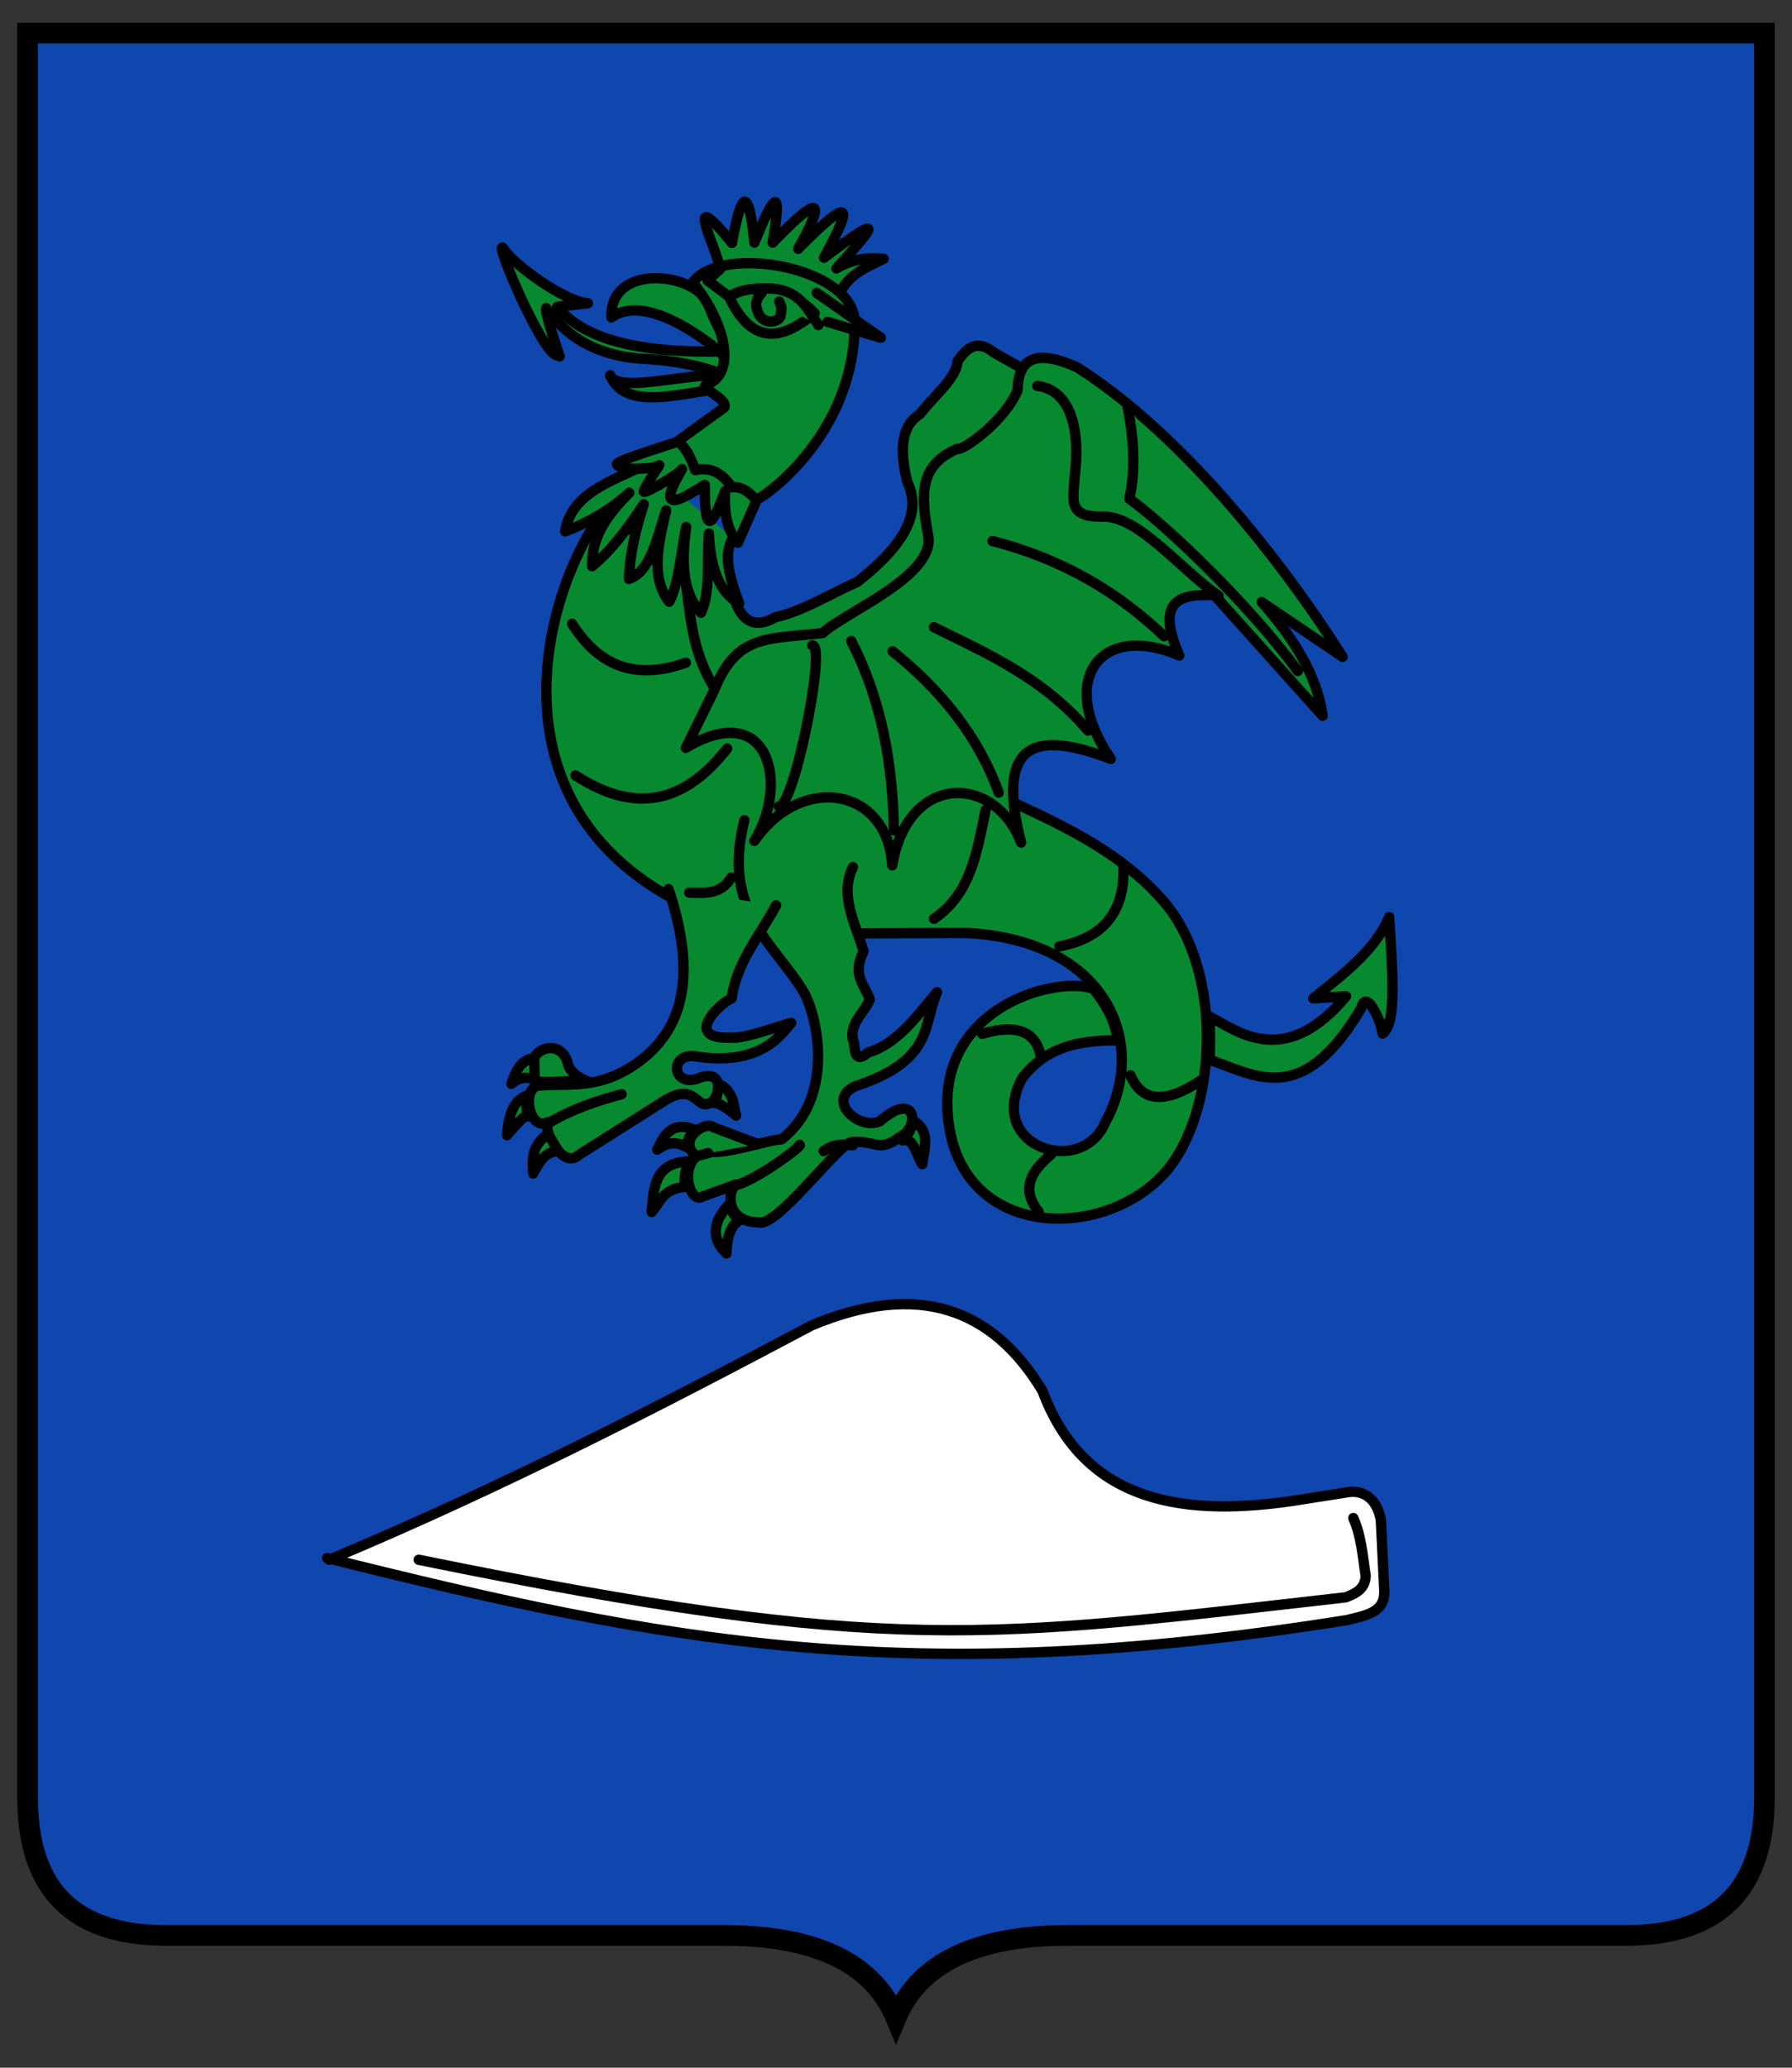
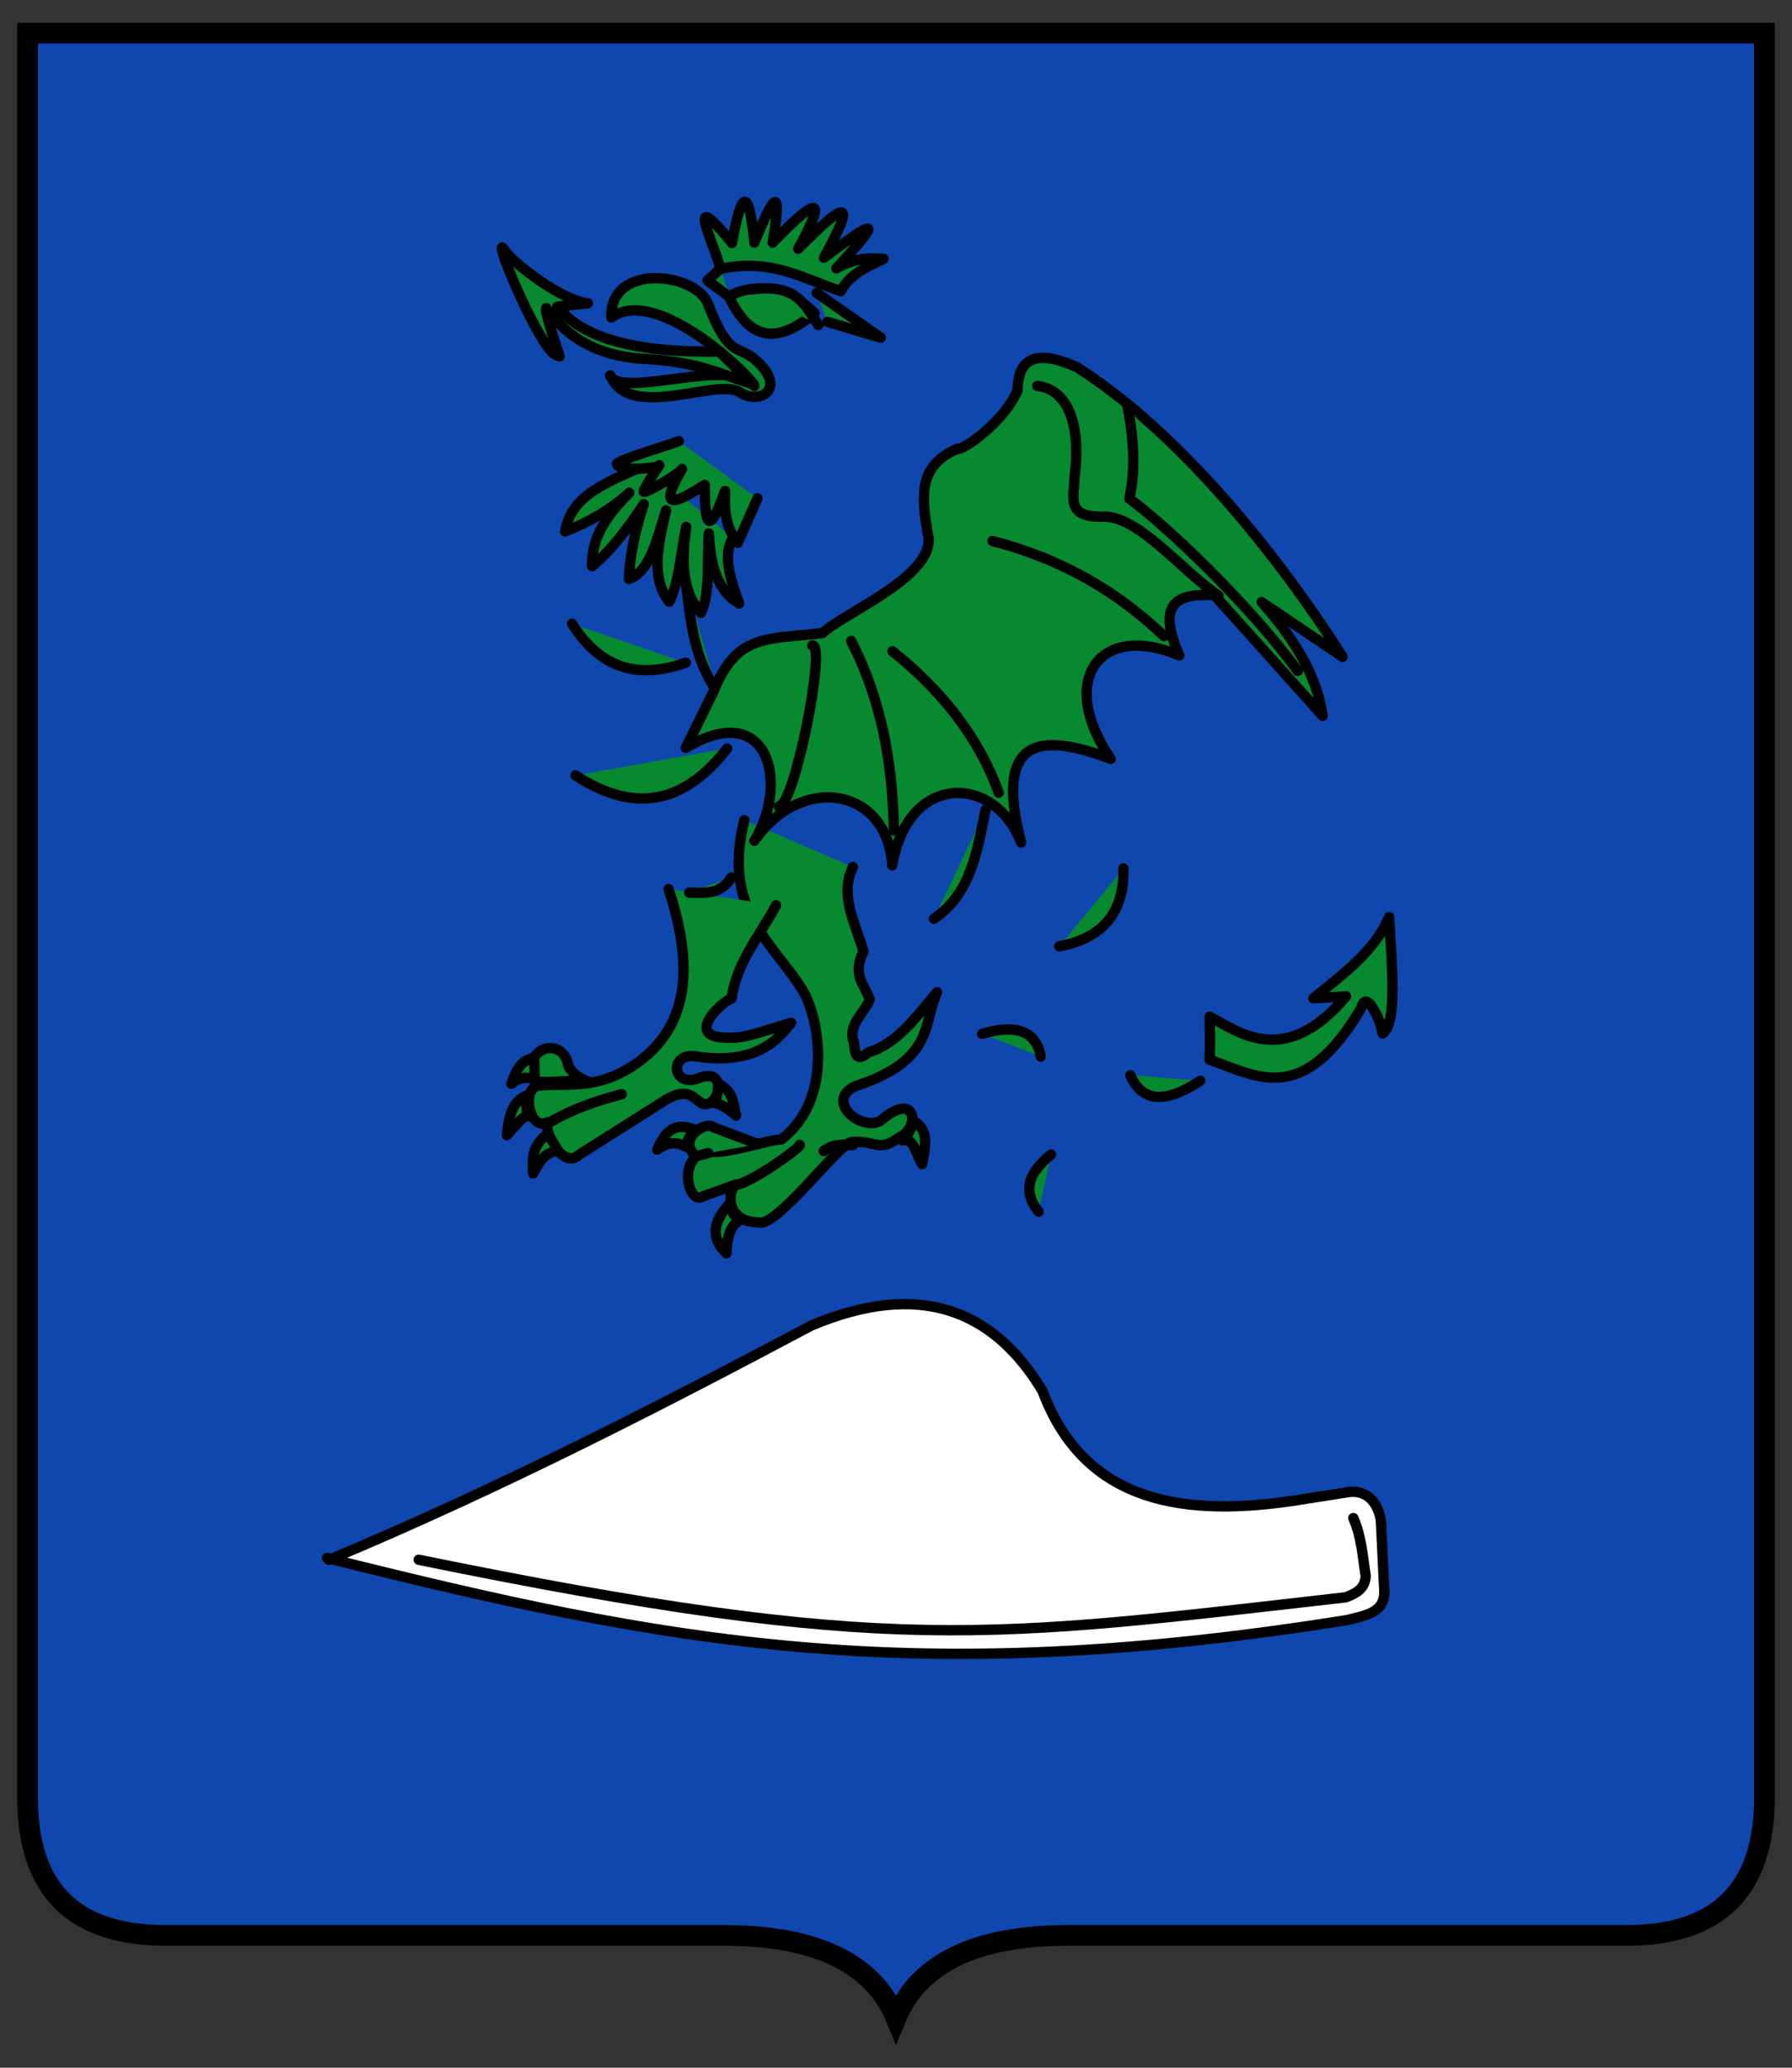
<svg xmlns="http://www.w3.org/2000/svg" height="600" width="520">
  <rect width="100%" height="100%" fill="#333333" stroke="none" />
  <g stroke="#000">
    <path d="m8 9.6v512q0 40 40 40h162q40 0 50 24 10-24 50-24h162q40 0 40-40v-512z" fill="#0f47af" stroke-width="6" />
    <g transform="translate(0-40)" fill="#078930" stroke-linejoin="round" stroke-linecap="round" stroke-width="3" stroke-miterlimit="1.4">
      <path d="m177 149c3.5 6.8 36-5.7 41.9 3 .7-1-27.8-29.7-41.5-19.9-.5-16 24.5-13 28-4 6.3 16.3 8.7 11.7 14 16.5 8.9 8 1.5 12.8-4.3 9.5-6.2-5.1-32.4 8.6-38-5.2z" />
      <path d="m162 143c-3.7 2-19-34-16-31 2.6 4.5 17.7 15.5 24.6 16l-8.9 1c7.7 9.6 24 13.4 47 13l9.5 9.4c-9.7-3-14.9-6.1-30-7.2-14.3-.5-23.6-6.1-29.7-14.8-.4 1.2 2 8.3 3.9 14" />
      <path d="m209 118c-1-5.7-11.4-25.7 3.4-7.5 2.5-13.7 4.7-18 6.5-.1 4.9-12 8.5-19 5.3 0 14.8-15.4 14.9-11.7 7.4 1.8 18.7-19 13.6-8.8 7.5 2.6 19.8-15 13.3-7.6 3.6 3.1 5.6-3.2 9.7-3.1 13.7-2.8-4.8 2.4-9.9 4.4-12.4 9.4-10.8-3.6-20-9.6-34.8-6.5z" />
-       <path d="m174 190c-18.5 26-36.4 99 47.9 121l57.8-.3c40.8 1.6 54 31.4 41 55-6.8 16.2-35 7-24-13 4.9-6.1 11.7-11 27.4-10.8-.1-4.7-2.6-9.6-6.8-15-11.6-4-48 6.2-41.7 41 5.6 31 43 31.8 61 13.9 16.7-16.4 19.4-60 .4-81-14.5-16.2-34.8-24-53-32.5l18.6-118-14.2-8c-3.2-2.5-6.5-3.6-10.6 2.6-.1 4.6-7 10.2-10.9 15.3-5.5 3.4-5.9 10.5-3.6 19.7 3.6 7.6 1.2 16.7-14.6 29-8.2 3.6-15.6 8.4-23.7 10.2-8 4.6-12.2-.9-13.5-13.9z" />
      <path d="m187 175c-9.9 4.7-21.3 8.3-23 19.2 6.8-2.6 13-6.2 18.6-11.2-6 6-11 12.5-10.8 21.3 5.6-4.6 10.4-11 15-18-2.5 7.7-4.1 15-4.3 21.7 6.3-2.2 8.1-11.8 10.8-19.9-2.4 10-4.5 19.8.9 26.5 2.7-5.1 3.4-14 4.9-21.7-1.3 9.8-1.3 18.9 4.3 24.9 2.8-5.7 1.7-15.4 2.3-23 .4 9.8 2.9 17 8.8 20.3-2.9-7.6-4.7-14.5-1.8-19" />
      <path d="m197 168c-1.8.8-18.4 5.7-18 6.7.8 2.2 12.2 1.2 12.3.3 0 0-5.3 7.9-4.4 7.7.9.3 11-5.7 11-6.6-7.7 13.2-.9 9.3 6.6 4.6-.1 17.5 3 9.4 5.9 1.8-.3 5.7.3 11 3.7 15l5.7-12.9" />
      <path d="m216 278c-6.7 26.6 8.8 35.7 17.3 50 4.2 7.7 8.8 30.7-6.5 42.6-4.8.3-15.2 4.3-21.4 3.6-9.1 1.1-5.7 16-1.3 12.9l9.5-3.4c-2.8 2.2-2.8 10.9 6.5 11 5.2 1.7 22.9-22.4 26.9-23.3 7.4-.6 7.8 3.2 14-1.4 6-2.6 5.1-14-5.6-4.7-5.8 2.9-15.8-5.7-7.5-10 23.3-7.6 19.8-17.9 24-27.4-6 7.1-11.5 15-20 17.5-3.6 3.1-3.8.1-4.1-2.8-2-5.2 3.1-8.7 4.6-12.6-1.5-4.2-5.3-7.2-1.8-13.9-2.4-8.2-7.1-16.3-3.1-24.5" />
      <path d="m194 298c7.1 21.5 6.3 39-8.5 50-11.6 8.6-21 6.2-28.6 7-5.9-.3-3.5 13.7 2.1 10.6-1.5 2.5 4.4 14 9 9.5 3-1.9 15.7-9.9 23.7-15 7-4.7 9-2.2 11.4-.3 4.8 3.6 9-9.9.3-7.2-8.7 3.9-9.7-8.1-.5-5.9 18.2 2.4 23.9-6.7 26.7-9.9-7.8 2.3-13.9 4.6-17.6 4.3-14 .5-3.2-10 .3-11.4 1.4-10.4 8.2-18.2 12.9-27" />
      <path d="m207 360c2.2.2 4.4 1.9 6.6 3.7-.9-3.4-.7-7.2-5.2-9.2 0 2.1-.2 4.1-1.4 5.5z" />
      <path d="m220 372l-13-4.9c-2.3-2-10.7 3.6-5 8.4l3.5-.9" />
      <path d="m202 368c-1-.5-3.4 4.4-2.7 4.9-3.4-2-6.1-1.1-8.6.7 2-4.2 4.1-8.5 11.3-5.7z" />
-       <path d="m200 377c-1.4 2.9-1.5 5.2-1.2 7.4-6.5.5-7.2 4.5-9.7 7.3.6-6.9.6-14.4 10.9-14.7z" />
      <path d="m212 389c.1 2.8 1.2 4.2 2.8 5-2.7 1.4-3.9 4.8-4 9.7-4.3-4.1-4.4-8.9 1.2-14.7z" />
      <path d="m171 354c-3.1-1.2-5.2-2.7-6.1-4.8-1.7-9.3-14.3-4.6-9.5 4.3 1.7 1.3 10.2-.5 15.6.5z" />
      <path d="m159 369c-5.1 3.8-4.4 7.7-4.3 11.5 1.7-2.9 3-6.2 7.3-6.5z" />
      <path d="m153 364l-.4-6c-4.1 1.7-5 6.4-5.5 11.4 2.3-2.6 5.1-6 5.8-5.4z" />
      <path d="m155 347c.1 2.1.2 4.3.1 6.2-3.2-1-5.1-.1-6.7 1.3 1.2-3.6 2.7-7 6.6-7.5z" />
      <path d="m159 366c7-4.2 14-6.5 21.4-8.5" />
      <path d="m213 384c5.3-.7 20.6-12 19-11.8" />
      <path d="m239 374c3-2.2 5.7-1.9 8.5-1.7" />
      <path d="m265 365c-.3 2.5-1.6 4.4-3.1 5.9 3.4-1 4 4.5 5.7 6.9.7-4.7 2.4-9.7-2.5-12.5" />
      <path d="m166 221c7.3 11.5 17.5 16.8 33 11.3" />
      <path d="m167 265c18.9 12.3 32.8 6.5 44-7.8" />
      <path d="m200 299c4.5.1 9.1.7 12.2-4.4" />
      <path d="m199 209c1.4 10.7 2.1 21.5 9.1 31.8" />
      <path d="m286 275c-2.5 12-4.2 24.3-15 31.6" />
      <path d="m326 292c.3 13-6.3 20.3-18.6 22.6" />
      <path d="m285 340c10-3 15.7-.7 17 6.6" />
      <path d="m305 375c-6 4.9-8.8 10.2-3.6 16.6" />
      <path d="m328 352c3.5 8.1 10.5 8.1 20.3 1.6" />
      <path d="m199 257c24.3-14.5 30 10.5 19.9 27 13.5-19.6 38.6-15.7 40 7.1 4.6-27.3 30-26.3 37.4-6.6-8-30.8 5.7-32 26-24.3-15.7-23-3.1-39.8 19.9-30-7.2-16.4.6-17.9 10.2-17.5l31.4 35c-1.6-11.6-8.4-22.6-17.7-33l23.5 15.9c-10.6-16.8-41-61-77-84-10.8-4.9-17.2-3.6-17.3 6.6-4 9.5-16.6 18-17.5 17-11 4.8-10.6 13-8.6 24.5 3.3 12-24 22.9-30.5 29-16.7 1.9-25 .2-31.8 17.3z" />
-       <path d="m201 122c8-11.4 48-4.6 47 12.3-.3 32.8-27.6 50.9-28.6 50.7-2-2.1-4-3.9-7-3.6-2.4-3.3-5.2-6.1-10.7-5-1.3-4.1-3-6.7-5-8.4l13.5-9.8c1.1-2.5-7.5-5.7-5.3-6.5 8.8-3.1 6-17.4-3.8-29.7z" />
      <path d="m226 274c4.4.3 13.6-45.8 9.9-46.7h-.2" />
      <path d="m247 226c9.1 17.8 12 36 12.4 55" />
      <path d="m259 229c14.4 11.5 25 25 30.8 41" />
-       <path d="m271 222c15.8 7.8 31.8 14.8 44.7 30" />
      <path d="m288 197c21 5.4 36.9 15.3 49.8 27.6" />
      <path d="m301 152c7.8.8 13 9.3 10.8 26.6-.2 6-2.4 11.6 8.2 11.3 10.3-.3 22.4 15.2 33.6 23" />
      <path d="m327 157c2 9.9 2.6 19.3.7 27.7 11 8 34.7 30.6 48.9 50" />
      <path d="m351 335c.1 4.3.2 8.5 0 12.5 13.8 4.8 27 13.8 44-15 .5-2.2 1.5-2.3 2.7-1 1.6 2.3 2.9 5 3.5 8.4 4.3-3 2.7-19.4 1.9-33.8-4.2 9.9-13.4 16.6-22 23.6l9.5-.6c-18 21.5-31.9 9.8-39.6 5.9z" />
      <path d="m237 125l18.6 13-15.5-4.6" />
      <path d="m209 118l-3.7 3.4 6.2 4.6c7.8 16.8 18 10.4 24.9 4.9-6.3-6.6-17-9.4-24.6-5" />
      <path d="m218 124c13.7-1.9 15.6 5 19.5 10.3h-.1" />
-       <path d="m221 125c-1.8 2-1.8 3.5-1.3 4.8 1.3 5.4 7.3 3.5 6.8 1.4.6-2 0-2.7-.4-3.7" />
    </g>
    <g transform="translate(-6.5 5.6)" fill="#fff" stroke-linejoin="round" stroke-linecap="round" stroke-width="3" stroke-miterlimit="1.4">
      <path d="m102 447c50.7-21.2 98-45.7 140-68 31-13 52.6-4.9 67 19 11.5 30.8 38 36.9 72 32l16-2.5c5.7-1.2 9.3 2.5 10.2 8.1l1 20.6c.1 6.3-5.7 7-10.8 8.3-127 20.3-198 6.5-296-18z" />
      <path d="m128 447c137 28 165 22.7 269 10.9 2.9-1.1 5.6-2.4 5.8-6.2-.9-5.7-1.2-11.4-3.6-16.8" />
    </g>
  </g>
</svg>